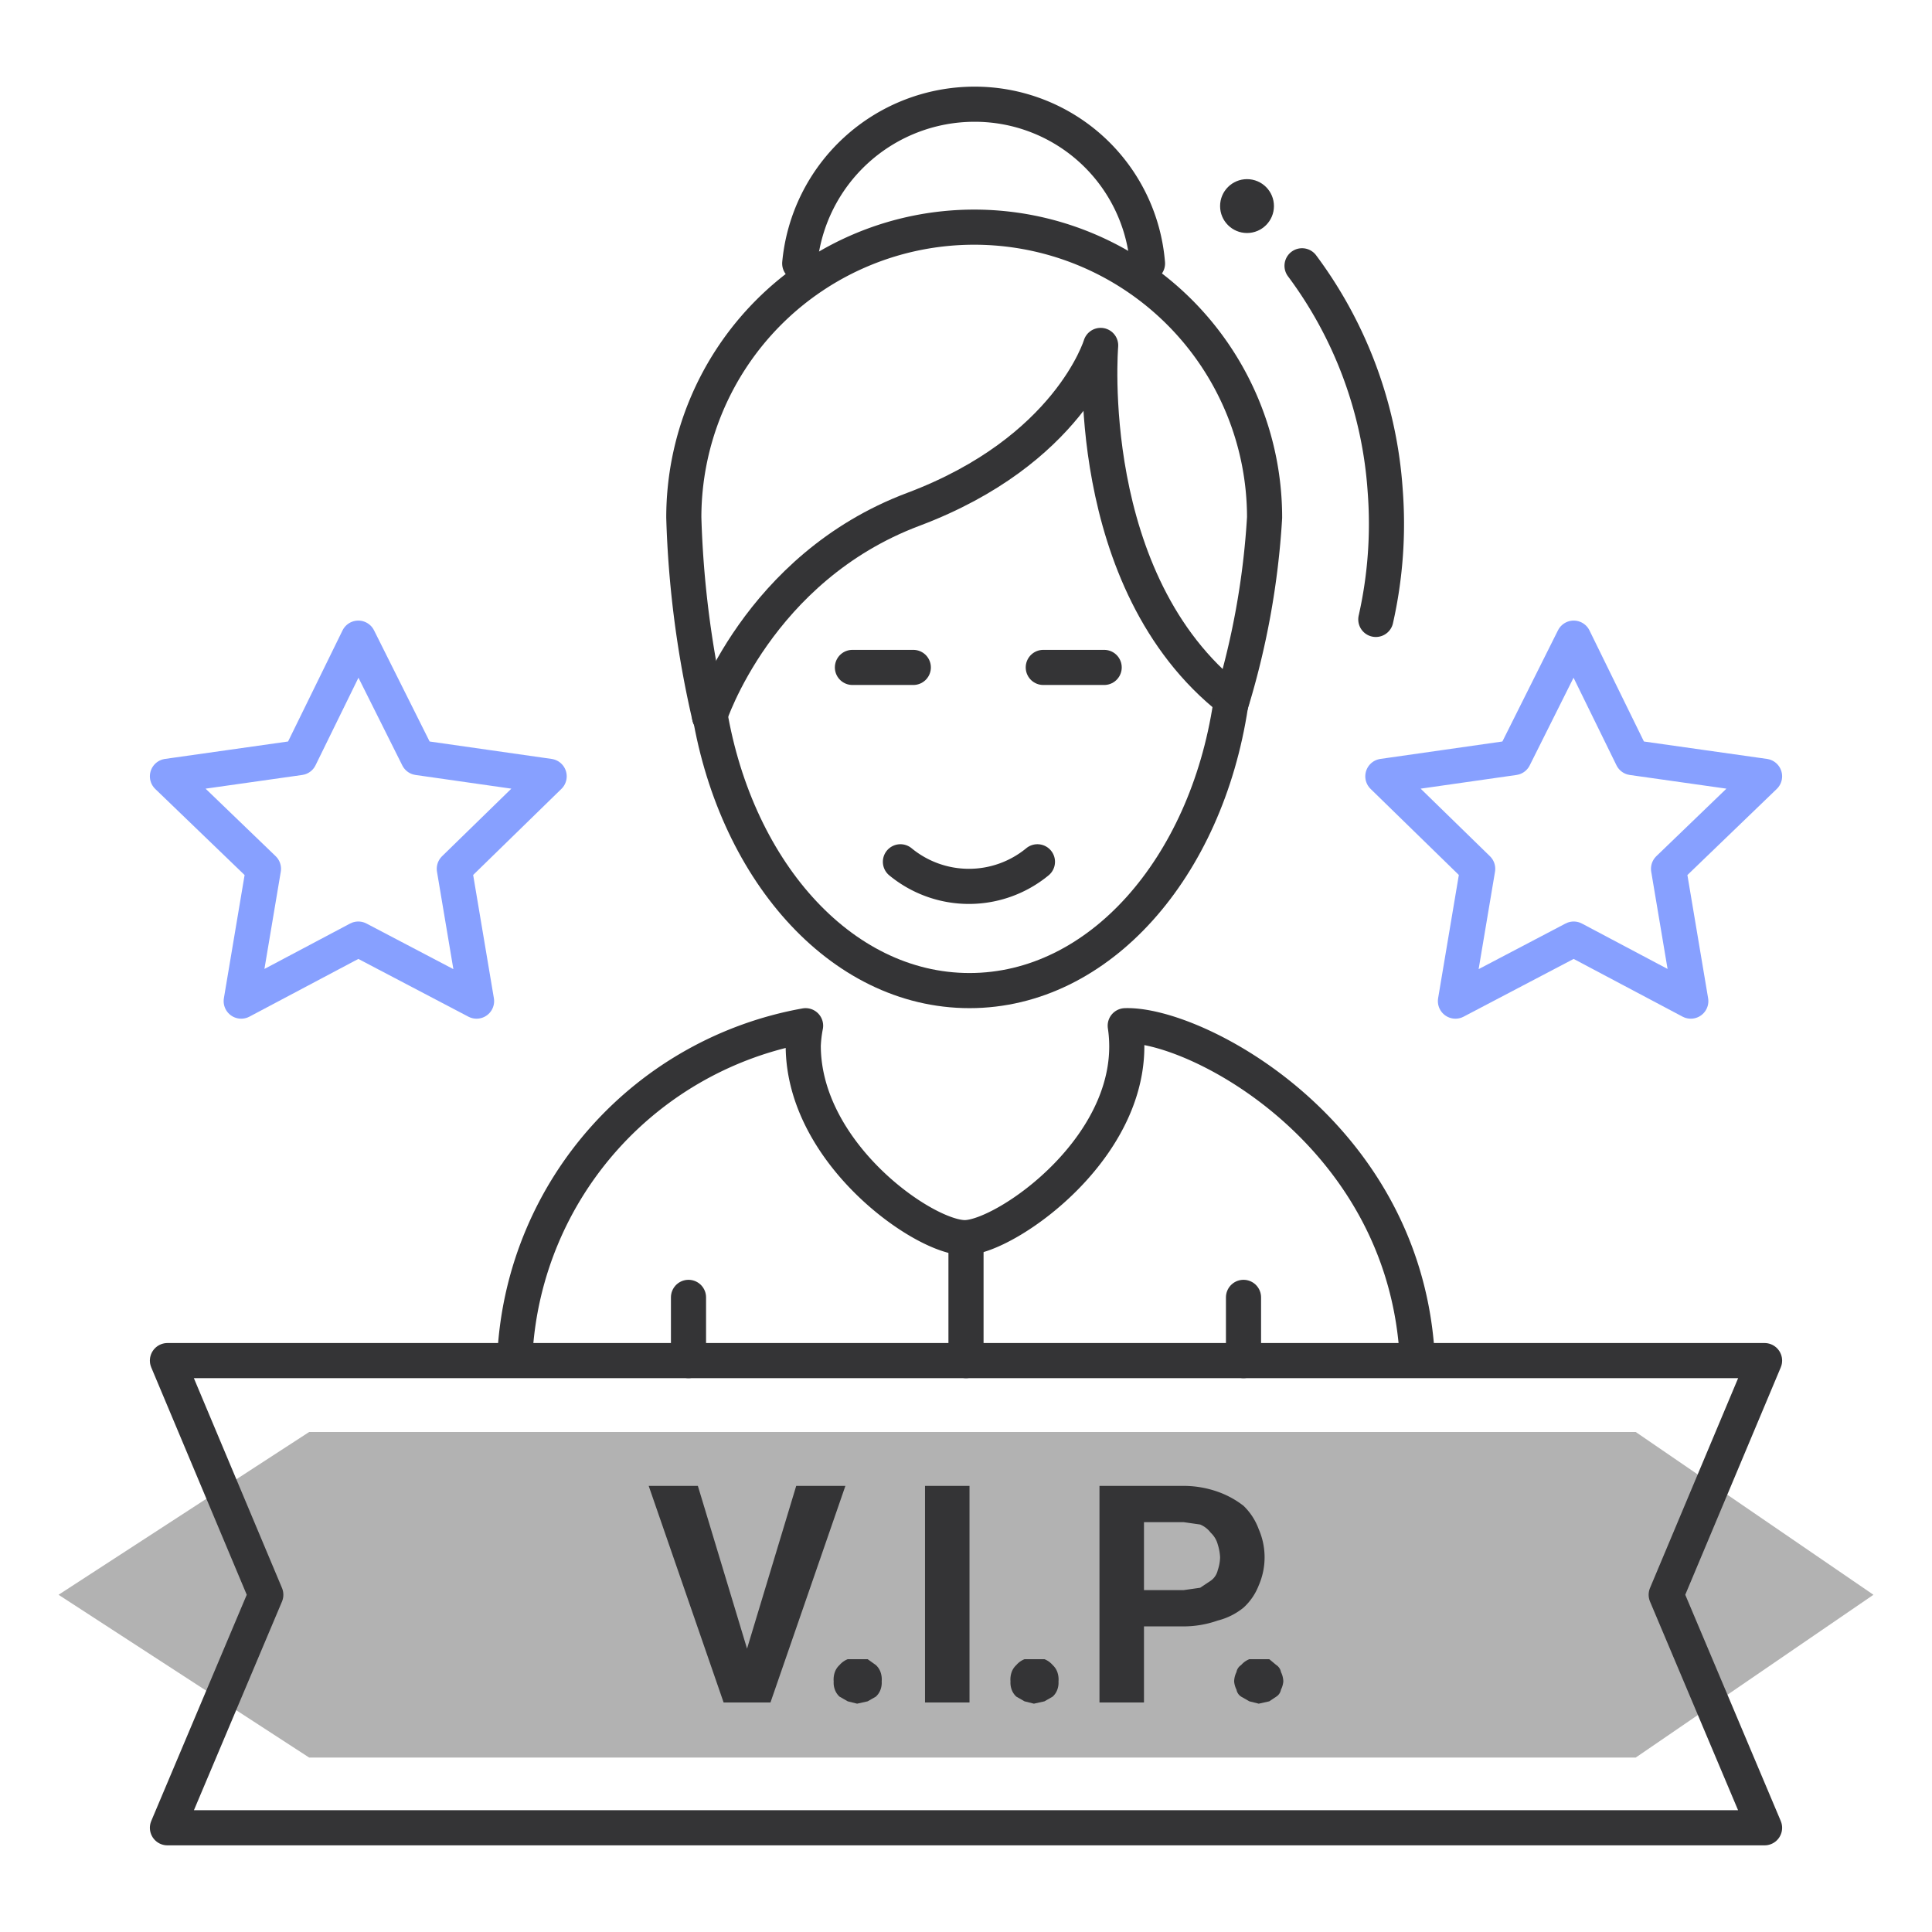
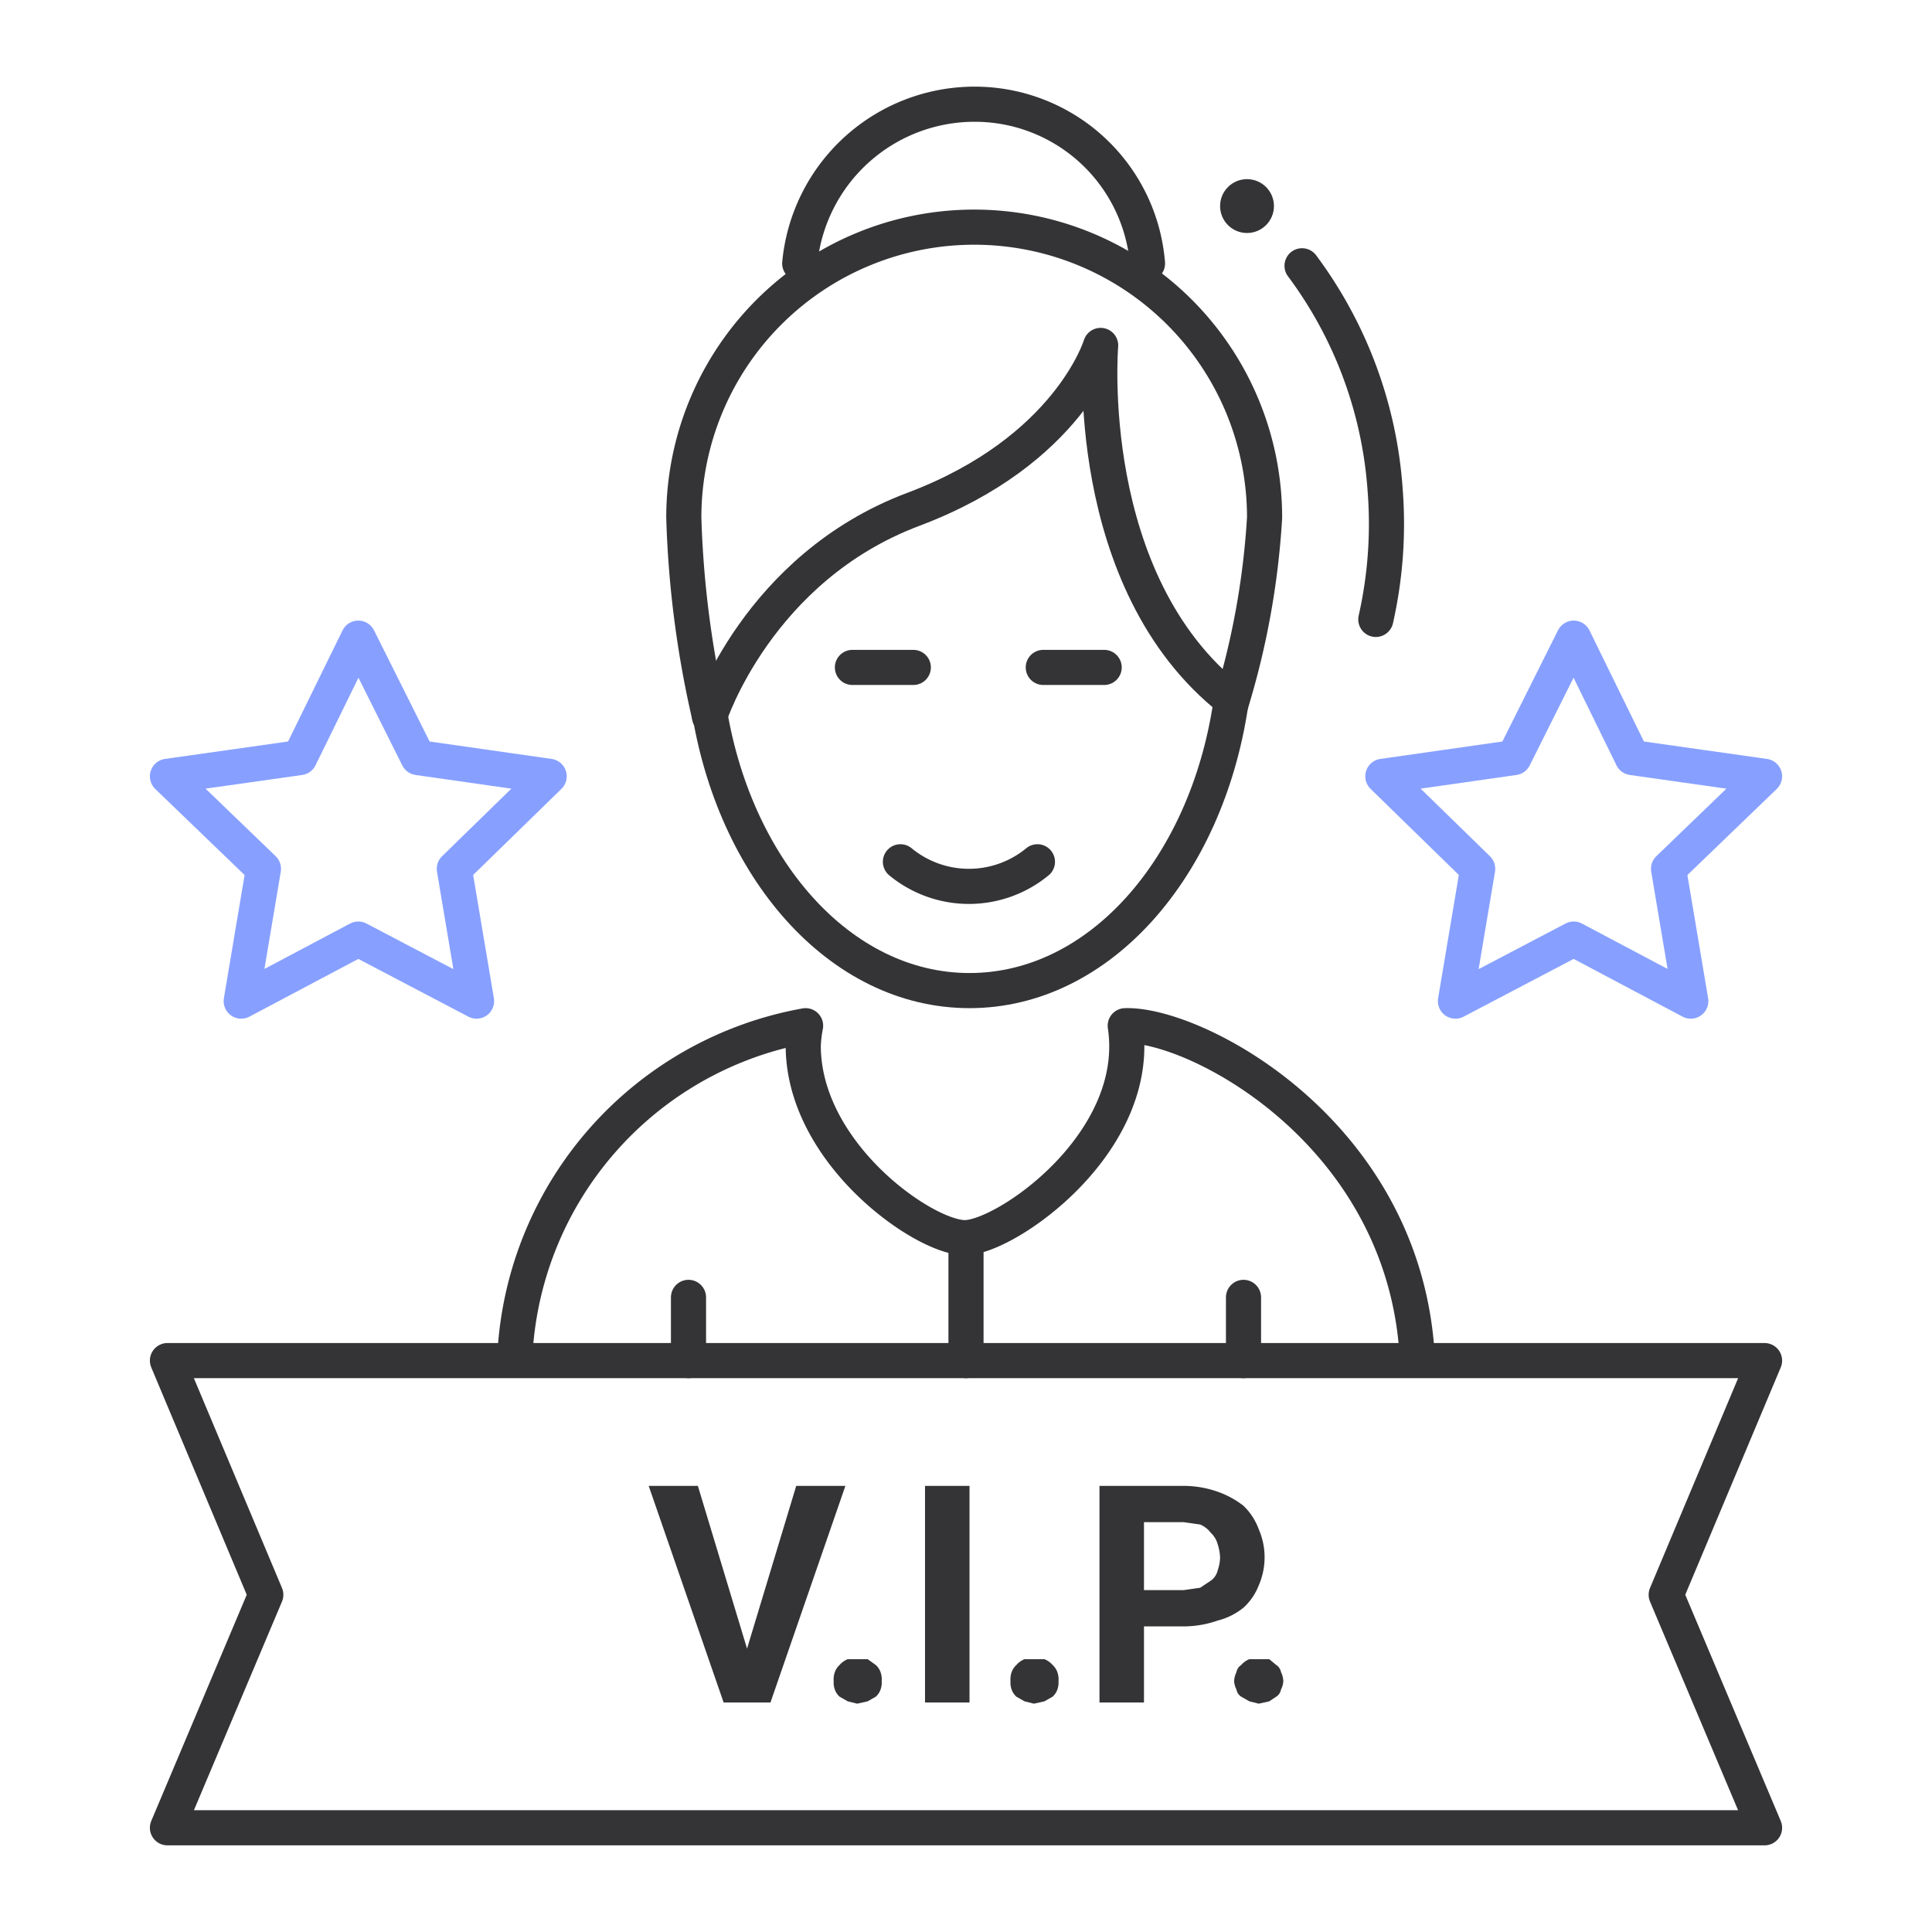
<svg xmlns="http://www.w3.org/2000/svg" viewBox="0 0 165 165">
  <title>Zeichenfläche 1</title>
  <g>
-     <polygon points="139.7 150.1 26.4 150.1 5 136.2 26.4 122.3 139.7 122.3 160 136.2 139.7 150.1" fill="#b2b2b2" />
    <path d="M60.5,60.2c2.1,13.9,11.2,24.4,22.3,24.4S103,74.1,105.1,60.2" fill="none" stroke="#343436" stroke-linecap="round" stroke-linejoin="round" stroke-width="3" />
    <line x1="72.8" y1="57" x2="78" y2="57" fill="none" stroke="#343436" stroke-linecap="round" stroke-linejoin="round" stroke-width="3" />
    <line x1="89.1" y1="57" x2="94.3" y2="57" fill="none" stroke="#343436" stroke-linecap="round" stroke-linejoin="round" stroke-width="3" />
    <path d="M76.9,73.6a9.2,9.2,0,0,0,11.7,0" fill="none" stroke="#343436" stroke-linecap="round" stroke-linejoin="round" stroke-width="3" />
    <line x1="58.8" y1="116.2" x2="58.8" y2="110.8" fill="none" stroke="#343436" stroke-linecap="round" stroke-linejoin="round" stroke-width="3" />
    <line x1="106.2" y1="116.2" x2="106.2" y2="110.8" fill="none" stroke="#343436" stroke-linecap="round" stroke-linejoin="round" stroke-width="3" />
    <path d="M121,115.3c-1.4-18.8-19-27.9-24.9-27.7,1.5,10-10.2,18.1-13.7,18.1S68.6,98.5,68.6,89.3a11.1,11.1,0,0,1,.2-1.7A30.2,30.2,0,0,0,44,115.3" fill="none" stroke="#343436" stroke-linecap="round" stroke-linejoin="round" stroke-width="3" />
    <circle cx="106.5" cy="17.6" r="2.3" fill="#343436" />
    <path d="M117.5,52.9a37,37,0,0,0,.8-11,36.2,36.2,0,0,0-7.1-19.2" fill="none" stroke="#343436" stroke-linecap="round" stroke-linejoin="round" stroke-width="3" />
    <path d="M60.6,61.2S64.7,48.5,78,43.5s16-14,16-14-1.7,20.2,11.2,30.3" fill="none" stroke="#343436" stroke-linecap="round" stroke-linejoin="round" stroke-width="3" />
    <path d="M105.1,60.2a67.8,67.8,0,0,0,2.9-16A24.8,24.8,0,0,0,83.2,19.4h0A24.8,24.8,0,0,0,58.4,44.2a86.3,86.3,0,0,0,2.2,17" fill="none" stroke="#343436" stroke-linecap="round" stroke-linejoin="round" stroke-width="3" />
    <path d="M68.3,22.5A15,15,0,0,1,83.2,8.9h0A14.8,14.8,0,0,1,98,22.5" fill="none" stroke="#343436" stroke-linecap="round" stroke-linejoin="round" stroke-width="3" />
    <line x1="82.5" y1="106.8" x2="82.5" y2="116.2" fill="none" stroke="#343436" stroke-linecap="round" stroke-linejoin="round" stroke-width="3" />
    <polygon points="150.7 156.1 14.3 156.1 22.7 136.2 14.3 116.2 150.7 116.2 142.3 136.2 150.7 156.1" fill="none" stroke="#343436" stroke-linecap="round" stroke-linejoin="round" stroke-width="3" />
    <g>
      <path d="M63.8,140.8,68,126.9h4.2l-6.4,18.5h-4l-6.4-18.5h4.2Z" fill="#343436" />
      <path d="M71.2,143.6a1.9,1.9,0,0,1,.1-.8,1.5,1.5,0,0,1,.4-.6,1.8,1.8,0,0,1,.7-.5h1.7l.7.5a1.5,1.5,0,0,1,.4.6,1.9,1.9,0,0,1,.1.8,1.7,1.7,0,0,1-.1.7,1.5,1.5,0,0,1-.4.6l-.7.4-.9.2-.8-.2-.7-.4a1.5,1.5,0,0,1-.4-.6A1.7,1.7,0,0,1,71.2,143.6Z" fill="#343436" />
      <path d="M82.8,145.4H79V126.9h3.8Z" fill="#343436" />
      <path d="M86.3,143.6a1.9,1.9,0,0,1,.1-.8,1.5,1.5,0,0,1,.4-.6,1.8,1.8,0,0,1,.7-.5h1.7a1.8,1.8,0,0,1,.7.5,1.5,1.5,0,0,1,.4.6,1.9,1.9,0,0,1,.1.8,1.7,1.7,0,0,1-.1.7,1.5,1.5,0,0,1-.4.6l-.7.4-.9.2-.8-.2-.7-.4a1.5,1.5,0,0,1-.4-.6A1.7,1.7,0,0,1,86.3,143.6Z" fill="#343436" />
      <path d="M97.7,138.9v6.5H93.9V126.9h7.2a8.8,8.8,0,0,1,2.9.5,7.8,7.8,0,0,1,2.2,1.2,5.3,5.3,0,0,1,1.3,2,6,6,0,0,1,0,4.8,5,5,0,0,1-1.3,1.9,5.7,5.7,0,0,1-2.2,1.1,8.8,8.8,0,0,1-2.9.5Zm0-3.1h3.4l1.4-.2.9-.6a1.5,1.5,0,0,0,.6-.9,3.6,3.6,0,0,0,.2-1.1,4.3,4.3,0,0,0-.2-1.1,2.1,2.1,0,0,0-.6-1,2.2,2.2,0,0,0-.9-.7l-1.4-.2H97.7Z" fill="#343436" />
      <path d="M105.4,143.6a1.9,1.9,0,0,1,.2-.8.9.9,0,0,1,.4-.6,1.8,1.8,0,0,1,.7-.5h1.7l.6.5a.9.9,0,0,1,.4.6,1.9,1.9,0,0,1,.2.8,1.9,1.9,0,0,1-.2.7.9.9,0,0,1-.4.6l-.6.4-.9.2-.8-.2-.7-.4a.9.9,0,0,1-.4-.6A1.9,1.9,0,0,1,105.4,143.6Z" fill="#343436" />
    </g>
    <polygon points="30.6 80.2 40.7 85.5 38.8 74.2 46.9 66.3 35.7 64.7 30.6 54.5 25.6 64.7 14.3 66.3 22.5 74.2 20.6 85.5 30.6 80.2" fill="none" stroke="#87a0ff" stroke-linecap="round" stroke-linejoin="round" stroke-width="3" />
    <polygon points="134.4 80.2 144.4 85.5 142.5 74.2 150.7 66.3 139.4 64.7 134.4 54.5 129.3 64.7 118.1 66.3 126.2 74.2 124.3 85.5 134.4 80.2" fill="none" stroke="#87a0ff" stroke-linecap="round" stroke-linejoin="round" stroke-width="3" />
  </g>
</svg>